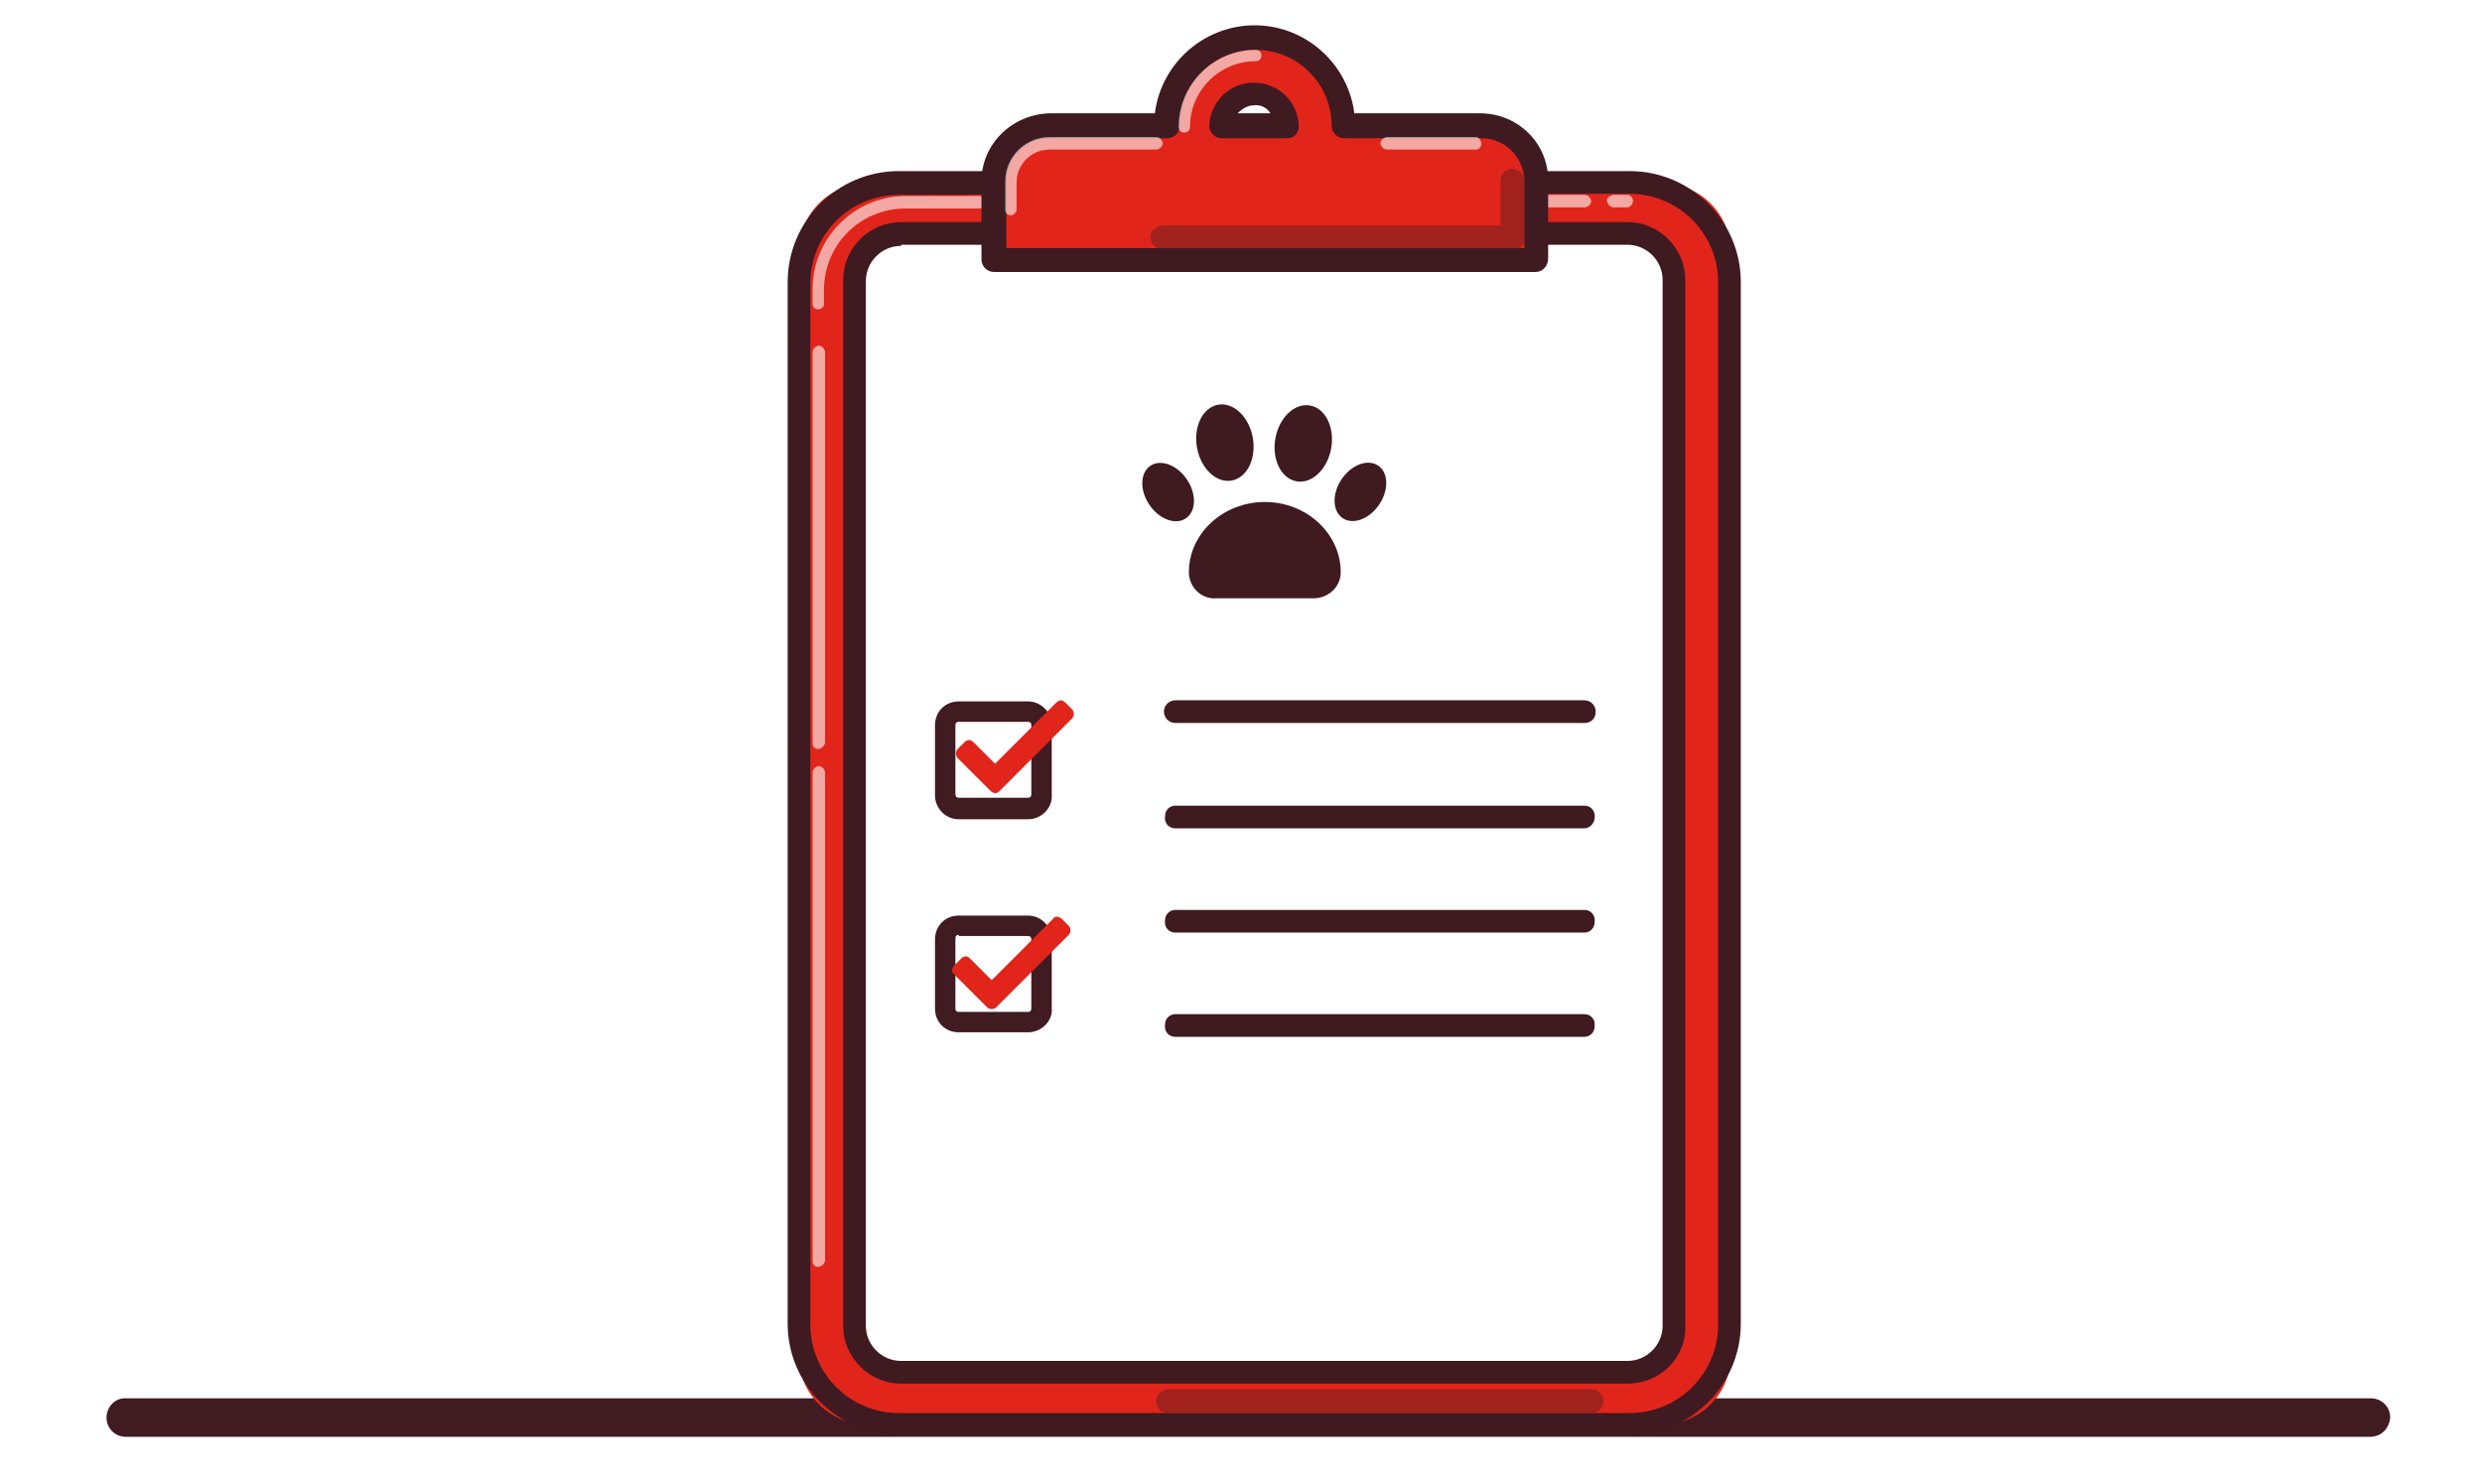
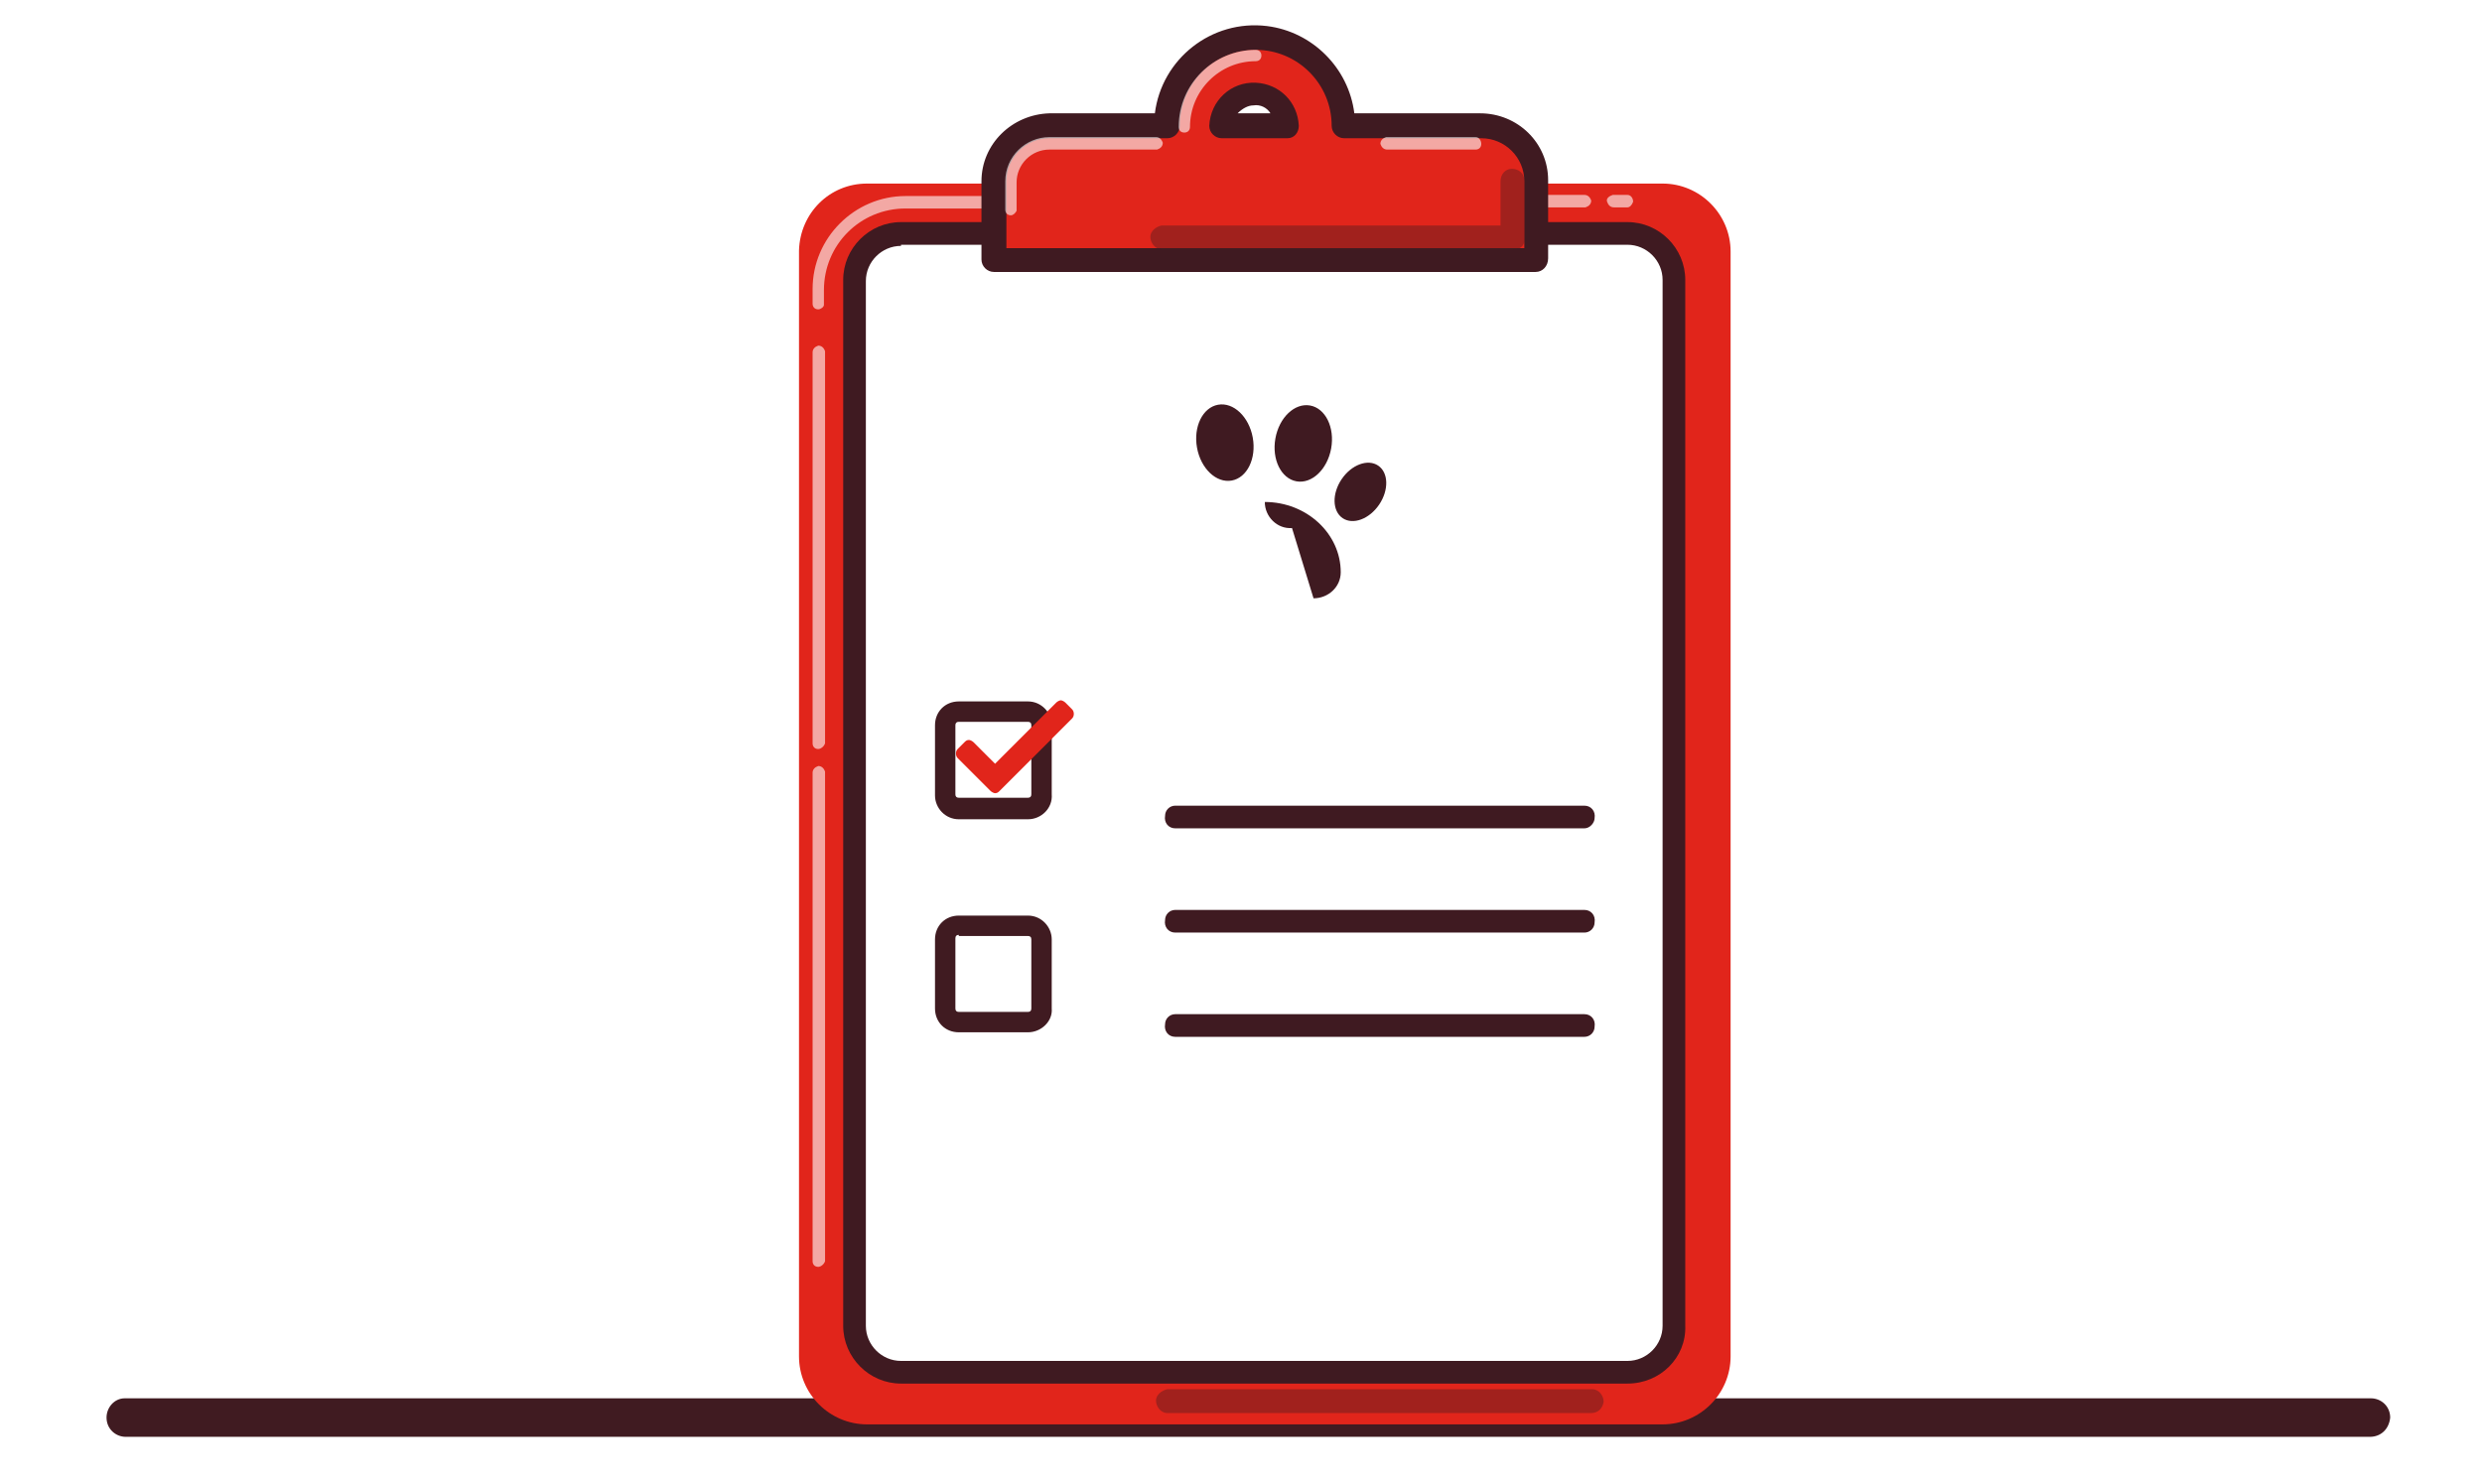
<svg xmlns="http://www.w3.org/2000/svg" version="1.1" id="Layer_1" x="0px" y="0px" width="219px" height="131px" viewBox="0 0 219 131" style="enable-background:new 0 0 219 131;" xml:space="preserve">
  <style type="text/css">
	.st0{fill:#401B21;}
	.st1{fill:#E1251B;stroke:#3F1A21;stroke-width:2.478;stroke-linecap:round;stroke-linejoin:round;stroke-miterlimit:10;}
	.st2{fill:#E8E3D9;}
	
		.st3{opacity:0.6;fill:none;stroke:#FFFFFF;stroke-width:1.343;stroke-linecap:round;stroke-miterlimit:22.926;enable-background:new    ;}
	
		.st4{opacity:0.4;fill:none;stroke:#401B21;stroke-width:2.478;stroke-linecap:round;stroke-linejoin:round;stroke-miterlimit:22.926;enable-background:new    ;}
	.st5{opacity:0.6;fill:#FFFFFF;enable-background:new    ;}
	.st6{fill:#3F1A21;}
	.st7{fill:none;stroke:#3F1A21;stroke-width:2.478;stroke-linecap:round;stroke-linejoin:round;stroke-miterlimit:10;}
	.st8{fill:#BA8750;stroke:#401B21;stroke-width:2.478;stroke-linecap:round;stroke-linejoin:round;stroke-miterlimit:10;}
	.st9{fill:#96CC7A;stroke:#3F1A21;stroke-width:2.478;stroke-linecap:round;stroke-linejoin:round;stroke-miterlimit:22.926;}
	.st10{fill:#96CC7A;}
	.st11{fill:none;stroke:#3F1A21;stroke-width:2.478;stroke-linecap:round;stroke-linejoin:round;stroke-miterlimit:22.926;}
	.st12{fill:#DCD4C6;stroke:#401B21;stroke-width:2.478;stroke-linecap:round;stroke-linejoin:round;stroke-miterlimit:22.926;}
	.st13{fill:#E1251B;stroke:#3F1A21;stroke-width:2.692;stroke-linejoin:round;stroke-miterlimit:10;}
	
		.st14{opacity:0.6;fill:none;stroke:#FFFFFF;stroke-width:1.343;stroke-linecap:round;stroke-linejoin:round;stroke-miterlimit:10;enable-background:new    ;}
	.st15{fill:#BAB6B7;stroke:#3F1A21;stroke-width:2.478;stroke-linecap:round;stroke-linejoin:round;stroke-miterlimit:10;}
	
		.st16{opacity:0.4;fill:none;stroke:#401B21;stroke-width:2.478;stroke-linecap:round;stroke-miterlimit:22.926;enable-background:new    ;}
	.st17{fill:#FFFFFF;}
	.st18{fill:#E1251B;stroke:#3F1A21;stroke-width:2.478;stroke-linejoin:round;stroke-miterlimit:10;}
	.st19{fill:#E1251B;stroke:#3F1A21;stroke-width:2.478;stroke-linecap:round;stroke-linejoin:round;stroke-miterlimit:10;}
	
		.st20{opacity:0.6;fill:none;stroke:#FFFFFF;stroke-width:2.478;stroke-linecap:round;stroke-linejoin:round;stroke-miterlimit:10;enable-background:new    ;}
	.st21{fill:#E8E3D9;stroke:#3F1A21;stroke-width:2.478;stroke-linecap:round;stroke-linejoin:round;stroke-miterlimit:10;}
	.st22{opacity:0.4;}
	.st23{fill:none;stroke:#231F20;stroke-width:2.478;stroke-linecap:round;stroke-linejoin:round;stroke-miterlimit:10;}
	.st24{fill:none;stroke:#3F1A21;stroke-width:2.478;stroke-linecap:round;stroke-linejoin:round;stroke-miterlimit:10;}
	
		.st25{opacity:0.6;fill:none;stroke:#FFFFFF;stroke-width:1.343;stroke-linecap:round;stroke-linejoin:round;stroke-miterlimit:22.926;enable-background:new    ;}
	.st26{fill:#E1DACD;stroke:#401B21;stroke-width:2.478;stroke-linejoin:round;stroke-miterlimit:10;}
	.st27{fill:#AC1B23;}
	.st28{fill:#3B2224;}
	.st29{fill:#71706D;}
	.st30{fill:#E1251B;}
	.st31{opacity:0.4;fill:#3C2225;enable-background:new    ;}
	.st32{fill:#BF8746;}
	.st33{opacity:0.4;fill:#401B21;enable-background:new    ;}
	.st34{fill:#231F20;}
	.st35{fill:#3F1B22;}
	.st36{fill:#D4D5D4;}
	.st37{opacity:0.6;}
	.st38{fill:#0E4E95;}
	.st39{clip-path:url(#SVGID_3_);fill:#0E4E95;}
	
		.st40{opacity:0.6;fill:none;stroke:#FFFFFF;stroke-width:1.2;stroke-linecap:round;stroke-linejoin:round;stroke-miterlimit:22.926;enable-background:new    ;}
	.st41{fill:#3E1A21;}
	.st42{fill:#AC212E;}
	.st43{fill:#C2B59B;}
	.st44{fill:#DE2626;}
	.st45{fill:#3F1B21;}
	.st46{fill:#ECADAC;}
	.st47{fill:#AE9496;}
	.st48{fill:#8F191B;}
	.st49{fill:#E02826;}
	.st50{fill:#AC222E;}
	.st51{fill:#EDADAC;}
	.st52{fill:#AD9397;}
	.st53{fill:#AD9498;}
	.st54{fill:#8F191C;}
	.st55{fill:#401B22;}
	.st56{fill:#401C23;}
	.st57{fill:#DE2726;}
	.st58{fill:#E8E4D9;}
	.st59{fill:#EDAEAD;}
	.st60{fill:#AE9497;}
	.st61{fill:#91191C;}
	.st62{fill:url(#Border_Stroke_2_);}
	.st63{fill-rule:evenodd;clip-rule:evenodd;fill:url(#Border_2_);}
	.st64{fill-rule:evenodd;clip-rule:evenodd;fill:#E0C987;fill-opacity:0.1;}
	.st65{fill:url(#SVGID_4_);}
	.st66{fill:#FFF2AB;fill-opacity:0.35;}
	.st67{fill-rule:evenodd;clip-rule:evenodd;fill:#FFFFFF;fill-opacity:0.15;}
	.st68{fill:#CDB577;}
	.st69{fill-rule:evenodd;clip-rule:evenodd;fill:#FFF9E1;}
	.st70{fill-rule:evenodd;clip-rule:evenodd;fill:#338C42;}
	.st71{fill-rule:evenodd;clip-rule:evenodd;fill:url(#SVGID_6_);}
	.st72{fill-rule:evenodd;clip-rule:evenodd;fill:url(#SVGID_7_);}
	.st73{fill-rule:evenodd;clip-rule:evenodd;fill:#38B449;}
	.st74{fill:#FFF9E1;}
	.st75{fill:#1F1B11;}
	.st76{fill:#CEB896;}
	.st77{fill:#BAB6B7;}
	.st78{fill:#AC212E;stroke:#3F1A21;stroke-width:2.478;stroke-linecap:round;stroke-linejoin:round;stroke-miterlimit:10;}
	.st79{fill-rule:evenodd;clip-rule:evenodd;fill:#3F1A21;}
	.st80{fill:#C1B49A;stroke:#401B21;stroke-width:2.478;stroke-linecap:round;stroke-linejoin:round;stroke-miterlimit:22.926;}
	.st81{opacity:0.7;}
	.st82{fill:none;stroke:#FFFFFF;stroke-width:1.343;stroke-linecap:round;stroke-linejoin:round;stroke-miterlimit:22.926;}
	
		.st83{opacity:0.4;fill:none;stroke:#3F1A21;stroke-width:2.478;stroke-linecap:round;stroke-linejoin:round;stroke-miterlimit:10;enable-background:new    ;}
	.st84{fill:#AC212E;stroke:#3F1A21;stroke-width:2.478;stroke-linecap:round;stroke-linejoin:round;stroke-miterlimit:10;}
	.st85{fill:none;stroke:#FFFFFF;stroke-width:1.343;stroke-linecap:round;stroke-miterlimit:22.926;}
	.st86{fill:none;stroke:#401B21;stroke-width:2.478;stroke-linecap:round;stroke-linejoin:round;stroke-miterlimit:22.926;}
	.st87{fill:#BAB6B7;stroke:#3F1A21;stroke-width:2.478;stroke-linecap:round;stroke-linejoin:round;stroke-miterlimit:10;}
	.st88{opacity:0.5;clip-path:url(#SVGID_9_);fill:#2FBEEA;enable-background:new    ;}
	.st89{fill:#C1B49A;}
	.st90{opacity:0.4;fill:#3F1A21;enable-background:new    ;}
	.st91{fill:#F4CF35;}
	.st92{fill:#BA8750;}
	.st93{fill:#F7941D;}
	.st94{fill:#666666;}
	.st95{fill:#535050;}
	.st96{fill:none;}
	.st97{fill:#E1251B;stroke:#401B21;stroke-width:2.478;stroke-miterlimit:10;}
	.st98{fill:none;stroke:#401B21;stroke-width:2.478;stroke-linecap:round;stroke-linejoin:round;stroke-miterlimit:10;}
	
		.st99{clip-path:url(#SVGID_11_);fill:none;stroke:#FFFFFF;stroke-width:2.1;stroke-linecap:round;stroke-linejoin:round;stroke-miterlimit:22.926;}
	
		.st100{clip-path:url(#SVGID_13_);fill:none;stroke:#FFFFFF;stroke-width:2.1;stroke-linecap:round;stroke-linejoin:round;stroke-miterlimit:22.926;}
	
		.st101{clip-path:url(#SVGID_15_);fill:none;stroke:#FFFFFF;stroke-width:2.1;stroke-linecap:round;stroke-linejoin:round;stroke-miterlimit:22.926;}
	
		.st102{clip-path:url(#SVGID_17_);fill:none;stroke:#FFFFFF;stroke-width:2.1;stroke-linecap:round;stroke-linejoin:round;stroke-miterlimit:22.926;}
	
		.st103{clip-path:url(#SVGID_19_);fill:none;stroke:#FFFFFF;stroke-width:2.1;stroke-linecap:round;stroke-linejoin:round;stroke-miterlimit:22.926;}
	
		.st104{clip-path:url(#SVGID_21_);fill:none;stroke:#401B21;stroke-width:2.478;stroke-linecap:round;stroke-linejoin:round;stroke-miterlimit:22.926;}
	
		.st105{clip-path:url(#SVGID_23_);fill:none;stroke:#401B21;stroke-width:2.478;stroke-linecap:round;stroke-linejoin:round;stroke-miterlimit:22.926;}
	
		.st106{clip-path:url(#SVGID_25_);fill:none;stroke:#401B21;stroke-width:2.478;stroke-linecap:round;stroke-linejoin:round;stroke-miterlimit:22.926;}
	
		.st107{clip-path:url(#SVGID_27_);fill:none;stroke:#401B21;stroke-width:2.478;stroke-linecap:round;stroke-linejoin:round;stroke-miterlimit:22.926;}
	
		.st108{opacity:0.4;fill:none;stroke:#401B21;stroke-width:2.478;stroke-linecap:round;stroke-miterlimit:10;enable-background:new    ;}
	.st109{fill:#E8E3D9;stroke:#401B21;stroke-width:2.478;stroke-linecap:round;stroke-linejoin:round;stroke-miterlimit:10;}
	.st110{fill:#DF2926;}
	.st111{fill:#B9B6B7;}
	.st112{fill:#3E1920;}
	.st113{fill:#E7E2D8;}
	.st114{clip-path:url(#SVGID_29_);}
	.st115{fill:#EAE5DB;}
	.st116{clip-path:url(#SVGID_31_);fill:#FFFFFF;}
	.st117{clip-path:url(#SVGID_33_);fill:#3F1A21;}
	.st118{clip-path:url(#SVGID_35_);}
	
		.st119{opacity:0.6;fill:none;stroke:#FFFFFF;stroke-width:1.5;stroke-linecap:round;stroke-linejoin:round;stroke-miterlimit:3.999;enable-background:new    ;}
	.st120{clip-path:url(#SVGID_37_);}
	.st121{fill:#1B1012;}
	.st122{opacity:0.6;fill:#3F1A21;enable-background:new    ;}
	.st123{fill:url(#Border_Stroke_3_);}
	.st124{fill-rule:evenodd;clip-rule:evenodd;fill:url(#Border_3_);}
	.st125{fill:url(#SVGID_38_);}
	.st126{fill-rule:evenodd;clip-rule:evenodd;fill:url(#SVGID_39_);}
	.st127{fill-rule:evenodd;clip-rule:evenodd;fill:url(#SVGID_40_);}
	.st128{fill:#E2261D;}
	.st129{fill:#676766;}
	.st130{fill:#E1DACE;}
	.st131{fill:#211F1F;}
	.st132{fill:#45121A;}
	.st133{opacity:0.3;fill:#FFFFFF;enable-background:new    ;}
	.st134{fill:#E01A22;}
	.st135{fill:#C1B499;}
	.st136{fill:#3F1B20;}
	.st137{fill:#F39322;}
	.st138{fill:#3E3238;}
	.st139{fill:#ADADAE;}
	.st140{fill:#FF9300;}
	.st141{opacity:0.6;fill:#E9E5DA;enable-background:new    ;}
	.st142{opacity:0.8;fill:#E9E5DA;enable-background:new    ;}
	.st143{fill:#373737;}
	.st144{opacity:0.4;fill:#3F1B21;enable-background:new    ;}
	.st145{filter:url(#Adobe_OpacityMaskFilter);}
	.st146{fill-rule:evenodd;clip-rule:evenodd;fill:#FFFFFF;}
	.st147{mask:url(#mask-2_2_);fill:#FFFFFE;}
	.st148{filter:url(#Adobe_OpacityMaskFilter_1_);}
	.st149{mask:url(#mask-4_2_);fill:#007CC2;}
	.st150{fill:#104D92;}
	.st151{filter:url(#Adobe_OpacityMaskFilter_2_);}
	.st152{mask:url(#mask-2_1_);fill:#FFFFFE;}
	.st153{filter:url(#Adobe_OpacityMaskFilter_3_);}
	.st154{mask:url(#mask-4_1_);fill:#007CC2;}
	.st155{fill-rule:evenodd;clip-rule:evenodd;fill:#007CC2;}
	.st156{fill-rule:evenodd;clip-rule:evenodd;fill:#0F4B91;}
</style>
  <g>
    <g id="Routine_care">
      <g>
        <path class="st0" d="M209.1,126.8h-198c-0.9,0-1.7-0.7-1.7-1.7c0,0,0,0,0,0c0-0.9,0.7-1.7,1.6-1.7c0,0,0.1,0,0.1,0h198.1     c0.9,0,1.7,0.7,1.7,1.7c0,0,0,0,0,0C210.8,126.1,210.1,126.8,209.1,126.8C209.1,126.8,209.1,126.8,209.1,126.8z" />
        <g>
          <g>
            <path class="st30" d="M76.5,16.2h70.2c3.3,0,6,2.7,6,6v97.5c0,3.3-2.7,6-6,6H76.5c-3.3,0-6-2.7-6-6V22.1       C70.6,18.8,73.2,16.2,76.5,16.2z" />
-             <path class="st6" d="M143.9,126.6H79.3c-5.4,0-9.8-4.4-9.8-9.8V24.9c0-5.4,4.4-9.8,9.8-9.8h64.5c5.4,0,9.8,4.4,9.8,9.8v91.9       C153.6,122.2,149.2,126.6,143.9,126.6z M79.3,17.2c-4.3,0-7.8,3.5-7.8,7.8v91.9c0,4.3,3.5,7.8,7.8,7.8h64.5       c4.3,0,7.8-3.5,7.8-7.8c0,0,0,0,0,0V24.9c0-4.3-3.5-7.8-7.8-7.8L79.3,17.2z" />
          </g>
          <g class="st37">
            <path class="st17" d="M72.2,111.8c-0.3,0-0.5-0.2-0.5-0.5c0,0,0,0,0,0V68.2c0-0.3,0.2-0.5,0.5-0.6c0.3,0,0.5,0.2,0.6,0.5       c0,0,0,0.1,0,0.1v43.1C72.7,111.6,72.4,111.8,72.2,111.8C72.2,111.8,72.2,111.8,72.2,111.8z M72.2,66.1c-0.3,0-0.5-0.2-0.5-0.5       c0,0,0,0,0,0V31.1c0-0.3,0.2-0.5,0.5-0.6c0.3,0,0.5,0.2,0.6,0.5c0,0,0,0.1,0,0.1v34.5C72.7,65.9,72.4,66.1,72.2,66.1z        M72.2,27.3c-0.3,0-0.5-0.2-0.5-0.5c0,0,0,0,0,0v-1.3c0-4.5,3.7-8.2,8.2-8.2h12.5c0.3,0,0.5,0.3,0.5,0.6c0,0.2-0.2,0.4-0.5,0.5       H79.9c-4,0-7.2,3.2-7.2,7.2v1.3C72.7,27.1,72.4,27.3,72.2,27.3z M143.6,18.3h-1.2c-0.3,0-0.5-0.2-0.6-0.5s0.2-0.5,0.5-0.6       c0,0,0.1,0,0.1,0h1.2c0.3,0,0.5,0.3,0.5,0.6C144,18.1,143.8,18.3,143.6,18.3z M139.8,18.3H96.7c-0.3,0-0.5-0.3-0.5-0.6       c0-0.2,0.2-0.4,0.5-0.5h43.1c0.3,0,0.5,0.2,0.6,0.5c0,0.3-0.2,0.5-0.5,0.6C139.9,18.3,139.9,18.3,139.8,18.3z" />
          </g>
          <g>
            <path class="st17" d="M147.7,23.4v94.9c0,1.5-1.2,2.8-2.8,2.8H78.2c-1.5,0-2.8-1.2-2.8-2.8V23.4c0-1.5,1.2-2.8,2.8-2.8H145       C146.5,20.6,147.7,21.9,147.7,23.4z" />
            <path class="st6" d="M143.6,122.1H79.5c-2.8,0-5.1-2.3-5.1-5.1l0,0V24.7c0-2.8,2.3-5.1,5.1-5.1h64.1c2.8,0,5.1,2.3,5.1,5.1V117       C148.8,119.8,146.5,122.1,143.6,122.1C143.7,122.1,143.6,122.1,143.6,122.1z M79.5,21.7c-1.7,0-3.1,1.4-3.1,3.1V117       c0,1.7,1.4,3.1,3.1,3.1h64.1c1.7,0,3.1-1.4,3.1-3.1V24.7c0-1.7-1.4-3.1-3.1-3.1H79.5z" />
          </g>
          <g>
            <path class="st30" d="M130.6,11.1h-12.1c0-4.3-3.5-7.8-7.8-7.8c-4.3,0-7.8,3.5-7.8,7.8H92.6c-2.7,0-4.9,2.2-4.9,4.9v0v6.9h47.8       V16C135.5,13.3,133.3,11.1,130.6,11.1z M110.7,8.2c1.6,0,2.9,1.3,2.9,2.9h-5.8C107.8,9.5,109.1,8.2,110.7,8.2       C110.7,8.2,110.7,8.2,110.7,8.2L110.7,8.2z" />
            <path class="st6" d="M135.5,24H87.7c-0.6,0-1.1-0.5-1.1-1.1l0,0V16c0-3.3,2.7-5.9,6-6h9.3c0.6-4.8,5-8.3,9.9-7.7       c4,0.5,7.2,3.7,7.7,7.7h11.1c3.3,0,6,2.6,6,5.9c0,0,0,0,0,0v6.9C136.6,23.5,136.1,24,135.5,24z M88.8,21.9h45.7V16       c0-2.1-1.7-3.8-3.8-3.8h-12.1c-0.6,0-1.1-0.5-1.1-1.1v0c0-3.7-3-6.7-6.7-6.7c-3.7,0-6.7,3-6.7,6.7c0,0,0,0,0,0       c0,0.6-0.5,1.1-1.1,1.1l0,0H92.6c-2.1,0-3.8,1.7-3.8,3.8v0L88.8,21.9z M113.6,12.2h-5.8c-0.6,0-1.1-0.5-1.1-1.1v0       c0.1-2.2,1.9-3.9,4.1-3.8c2.1,0.1,3.7,1.7,3.8,3.8C114.6,11.7,114.2,12.2,113.6,12.2C113.6,12.2,113.6,12.2,113.6,12.2z        M109.2,10h2.9c-0.3-0.5-0.9-0.8-1.5-0.7C110.1,9.3,109.6,9.6,109.2,10L109.2,10z" />
          </g>
          <g class="st37">
            <path class="st17" d="M89.2,19c-0.3,0-0.5-0.2-0.5-0.5V16c0-2.2,1.8-3.9,3.9-3.9h9.4c0.3,0,0.5,0.2,0.6,0.5       c0,0.3-0.2,0.5-0.5,0.6c0,0-0.1,0-0.1,0h-9.4c-1.6,0-2.9,1.3-2.9,2.9v2.5C89.6,18.8,89.4,19,89.2,19z" />
          </g>
          <g class="st37">
            <path class="st17" d="M104.5,11.7c-0.3,0-0.5-0.2-0.5-0.5c0,0,0,0,0,0c0-3.8,3.1-6.8,6.8-6.8c0.3,0,0.5,0.2,0.5,0.5       c0,0.3-0.2,0.5-0.5,0.5c-3.2,0-5.8,2.6-5.8,5.8C105,11.5,104.8,11.7,104.5,11.7C104.5,11.7,104.5,11.7,104.5,11.7z" />
          </g>
          <g class="st22">
            <path class="st0" d="M133.5,22h-31c-0.6,0-1-0.6-1-1.1c0-0.5,0.5-0.9,1-1h29.9V16c0-0.6,0.4-1.1,1-1.1c0.6,0,1.1,0.4,1.1,1       c0,0.1,0,0.1,0,0.2v5C134.6,21.6,134.1,22.1,133.5,22z" />
          </g>
          <g>
            <g>
              <g>
-                 <path class="st17" d="M84.2,62.8h6.9c0.5,0,0.8,0.4,0.8,0.8v6.9c0,0.5-0.4,0.8-0.8,0.8h-6.9c-0.5,0-0.8-0.4-0.8-0.8v-6.9         C83.4,63.2,83.8,62.8,84.2,62.8z" />
                <path class="st0" d="M90.7,72.3h-6.1c-1.2,0-2.1-1-2.1-2.1c0,0,0,0,0,0V64c0-1.2,0.9-2.1,2.1-2.1c0,0,0,0,0,0h6.1         c1.2,0,2.1,1,2.1,2.1c0,0,0,0,0,0v6.1C92.9,71.3,91.9,72.3,90.7,72.3C90.8,72.3,90.8,72.3,90.7,72.3z M84.6,63.7         c-0.2,0-0.3,0.1-0.3,0.3v6.1c0,0.2,0.1,0.3,0.3,0.3h6.1c0.2,0,0.3-0.1,0.3-0.3V64c0-0.2-0.1-0.3-0.3-0.3c0,0,0,0,0,0H84.6z" />
              </g>
              <g>
                <path class="st17" d="M84.2,81.6h6.9c0.5,0,0.8,0.4,0.8,0.8v6.9c0,0.5-0.4,0.8-0.8,0.8h-6.9c-0.5,0-0.8-0.4-0.8-0.8v-6.9         C83.4,82,83.8,81.6,84.2,81.6z" />
                <path class="st0" d="M90.7,91.1h-6.1c-1.2,0-2.1-0.9-2.1-2.1c0,0,0,0,0,0v-6.1c0-1.2,0.9-2.1,2.1-2.1c0,0,0,0,0,0h6.1         c1.2,0,2.1,1,2.1,2.1c0,0,0,0,0,0V89C92.9,90.1,91.9,91.1,90.7,91.1C90.7,91.1,90.7,91.1,90.7,91.1z M84.6,82.5         c-0.2,0-0.3,0.1-0.3,0.3V89c0,0.2,0.1,0.3,0.3,0.3h6.1c0.2,0,0.3-0.1,0.3-0.3v-6.1c0-0.2-0.1-0.3-0.3-0.3H84.6z" />
              </g>
              <g>
-                 <path class="st6" d="M139.8,63.8h-36.1c-0.6,0-1-0.5-1-1c0-0.6,0.5-1,1-1h36.1c0.6,0,1,0.5,1,1         C140.8,63.4,140.4,63.8,139.8,63.8z" />
                <path class="st6" d="M139.8,73.1h-36.1c-0.6,0-1-0.5-0.9-1.1c0-0.5,0.4-0.9,0.9-0.9h36.1c0.6,0,1,0.5,0.9,1.1         C140.7,72.6,140.3,73.1,139.8,73.1z" />
                <path class="st6" d="M139.8,82.3h-36.1c-0.6,0-1-0.5-0.9-1.1c0-0.5,0.4-0.9,0.9-0.9h36.1c0.6,0,1,0.5,0.9,1.1         C140.7,81.9,140.3,82.3,139.8,82.3z" />
                <path class="st6" d="M139.8,91.5h-36.1c-0.6,0-1-0.5-0.9-1.1c0-0.5,0.4-0.9,0.9-0.9h36.1c0.6,0,1,0.5,0.9,1.1         C140.7,91.1,140.3,91.5,139.8,91.5z" />
              </g>
            </g>
            <path class="st30" d="M93.6,61.8c0.1,0,0.3,0.1,0.4,0.2l0.6,0.6c0.2,0.2,0.2,0.6,0,0.8l-6.4,6.4c-0.1,0.1-0.2,0.2-0.4,0.2       c-0.1,0-0.3-0.1-0.4-0.2l-2.9-2.9c-0.2-0.2-0.2-0.6,0-0.8l0.6-0.6c0.1-0.1,0.2-0.2,0.4-0.2c0.1,0,0.3,0.1,0.4,0.2l1.9,1.9       l5.4-5.4C93.3,61.9,93.5,61.8,93.6,61.8" />
-             <path class="st30" d="M93.3,80.9c0.1,0,0.3,0.1,0.4,0.2l0.6,0.6c0.2,0.2,0.2,0.6,0,0.8l-6.4,6.4c-0.2,0.2-0.6,0.2-0.8,0       l-2.9-2.9c-0.1-0.1-0.2-0.2-0.2-0.4c0-0.1,0.1-0.3,0.2-0.4l0.6-0.6c0.1-0.1,0.2-0.2,0.4-0.2c0.2,0,0.3,0.1,0.4,0.2l1.9,1.9       l5.4-5.4C93,80.9,93.2,80.9,93.3,80.9" />
          </g>
          <g class="st22">
            <path class="st0" d="M140.4,124.7H103c-0.6,0-1-0.6-1-1.1c0-0.5,0.5-0.9,1-1h37.5c0.6,0,1,0.6,1,1.1       C141.4,124.3,141,124.7,140.4,124.7L140.4,124.7z" />
          </g>
          <g class="st37">
            <path class="st17" d="M130.2,13.2h-7.8c-0.3,0-0.5-0.2-0.6-0.5c0-0.3,0.2-0.5,0.5-0.6c0,0,0.1,0,0.1,0h7.8       c0.3,0,0.5,0.3,0.5,0.6C130.7,13,130.5,13.2,130.2,13.2z" />
          </g>
          <g>
-             <path class="st6" d="M115.9,52.8c1.3,0,2.4-1,2.4-2.3l0,0c0-3.4-3-6.2-6.7-6.2c-3.7,0-6.7,2.8-6.7,6.2l0,0       c0,1.3,1.1,2.4,2.4,2.3L115.9,52.8z" />
+             <path class="st6" d="M115.9,52.8c1.3,0,2.4-1,2.4-2.3l0,0c0-3.4-3-6.2-6.7-6.2l0,0       c0,1.3,1.1,2.4,2.4,2.3L115.9,52.8z" />
            <ellipse transform="matrix(0.984 -0.177 0.177 0.984 -5.213 19.722)" class="st6" cx="108.1" cy="39.1" rx="2.5" ry="3.4" />
            <ellipse transform="matrix(0.56 -0.828 0.828 0.56 16.845 118.547)" class="st6" cx="120.1" cy="43.4" rx="2.8" ry="2" />
-             <ellipse transform="matrix(0.828 -0.56 0.56 0.828 -6.601 65.227)" class="st6" cx="103.1" cy="43.4" rx="2" ry="2.8" />
            <ellipse transform="matrix(0.177 -0.984 0.984 0.177 56.166 145.37)" class="st6" cx="115" cy="39.1" rx="3.4" ry="2.5" />
          </g>
        </g>
      </g>
    </g>
  </g>
</svg>